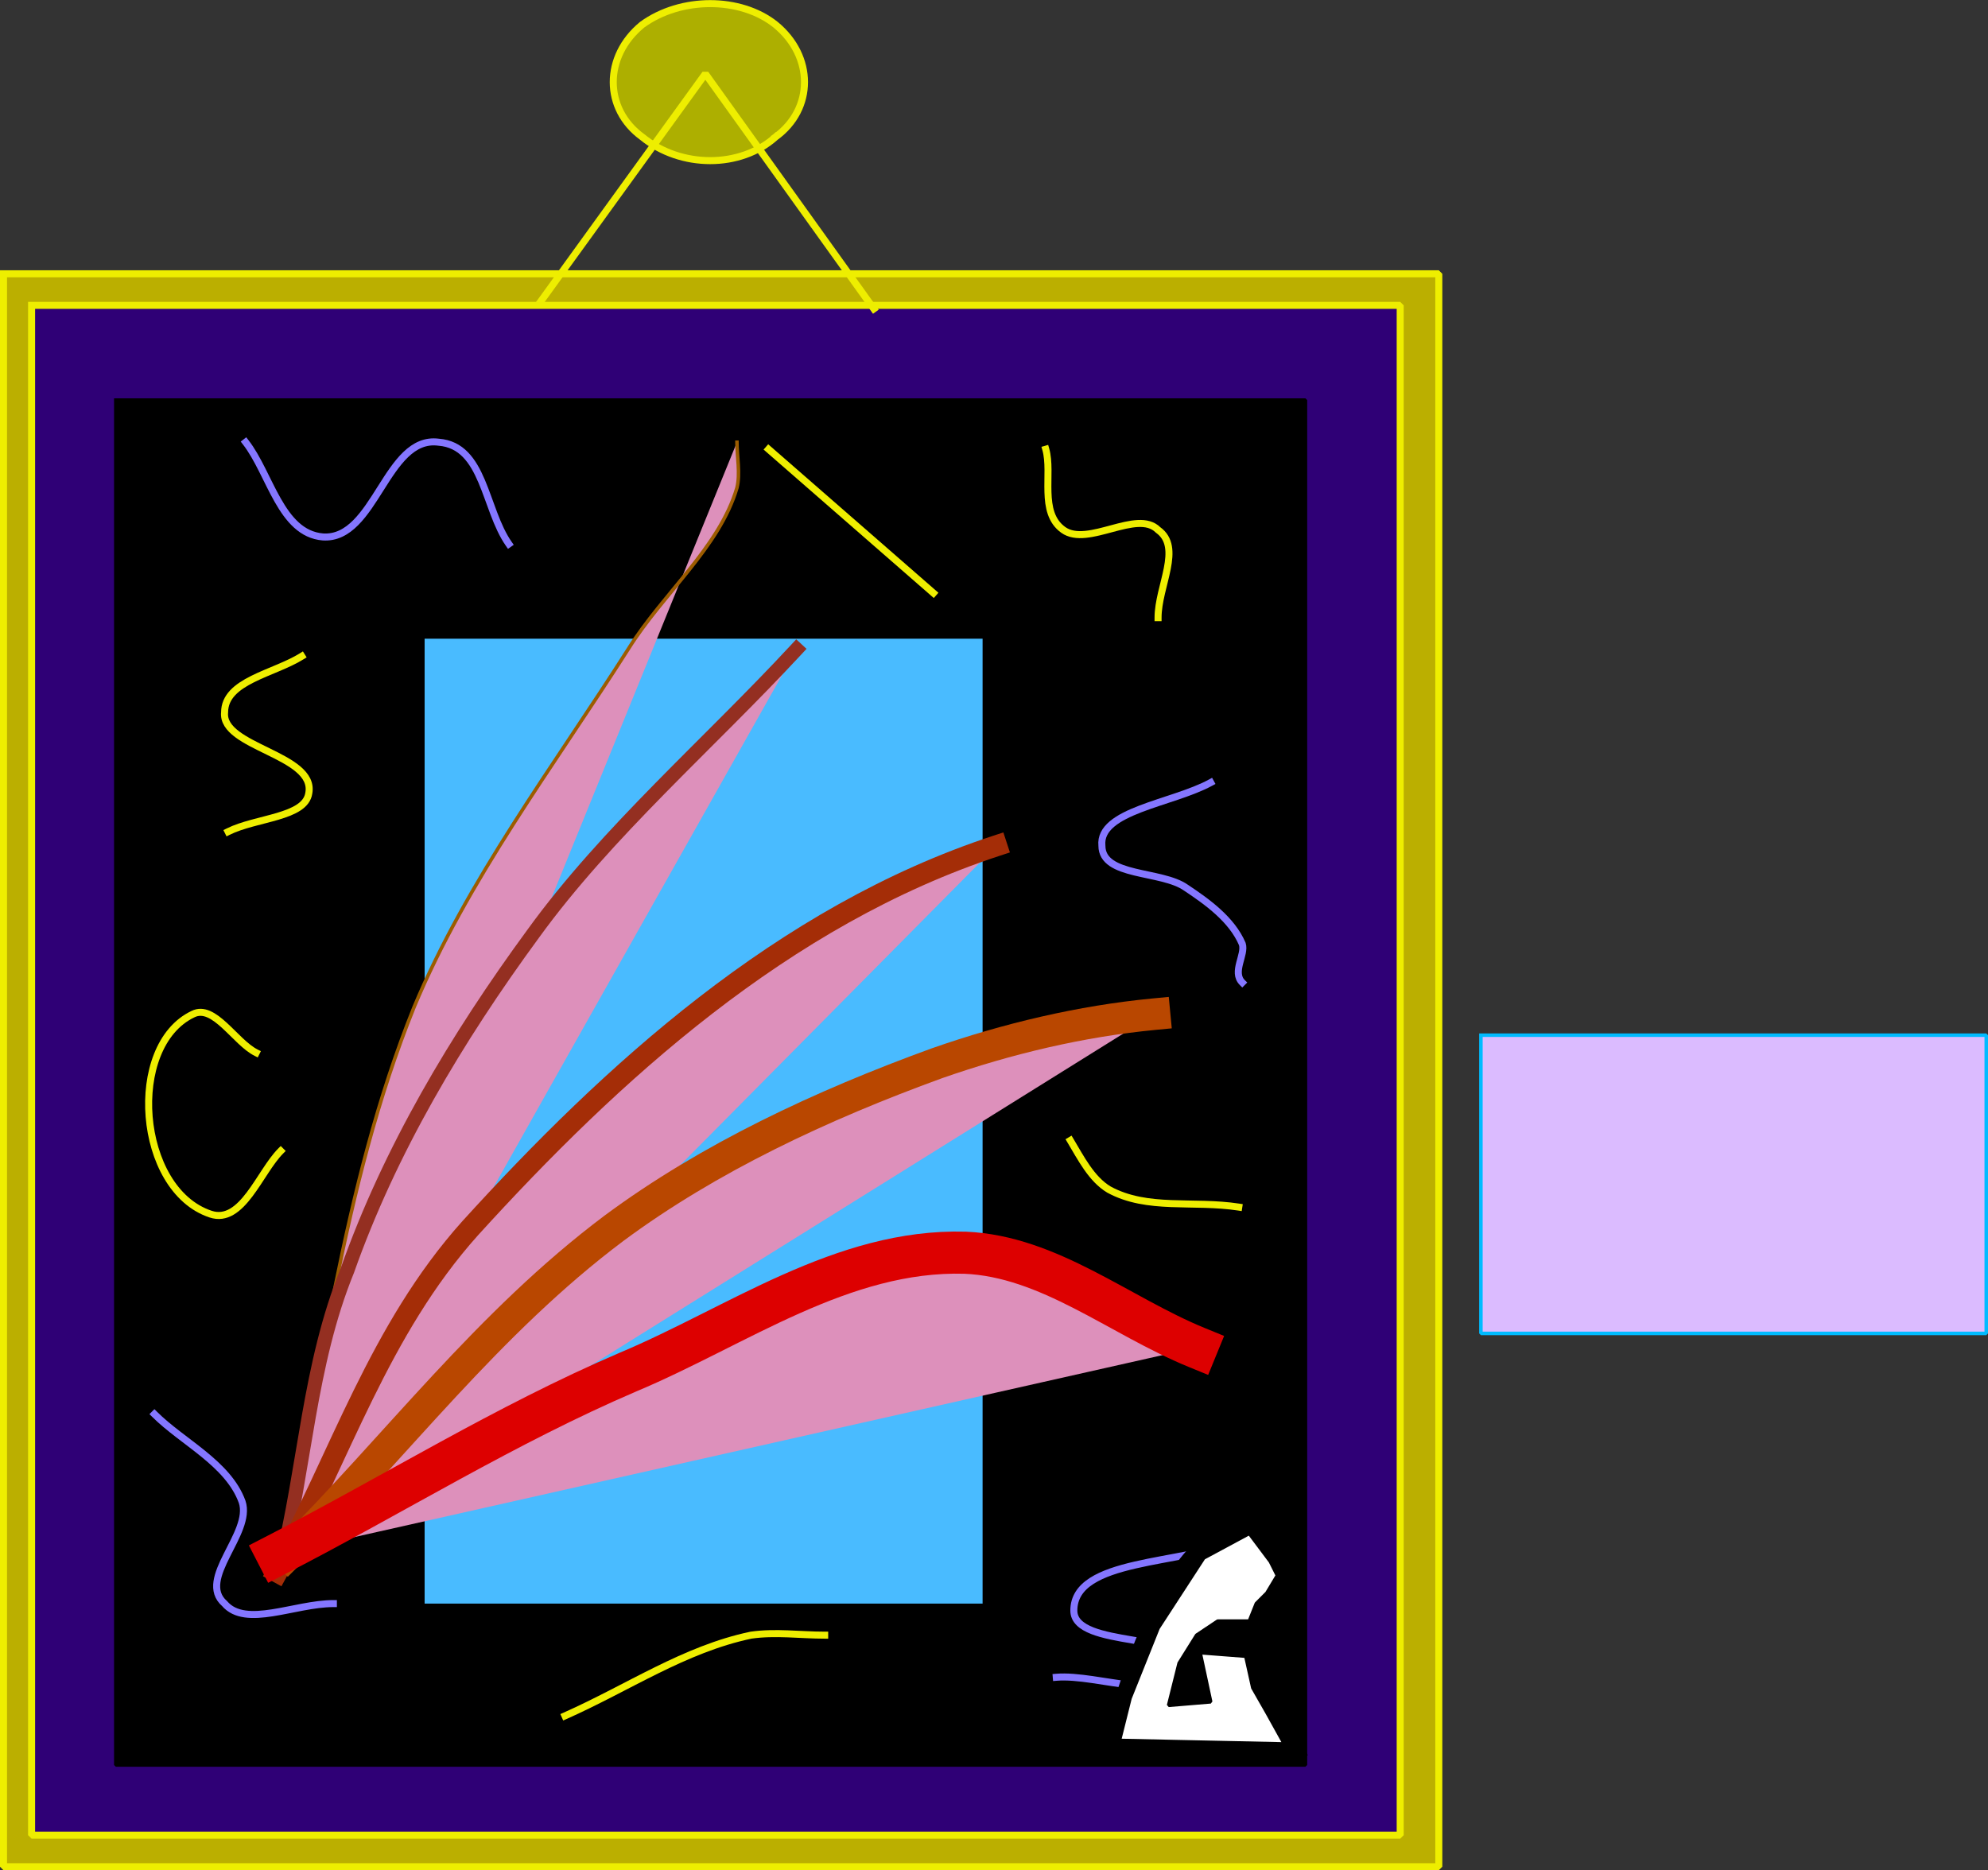
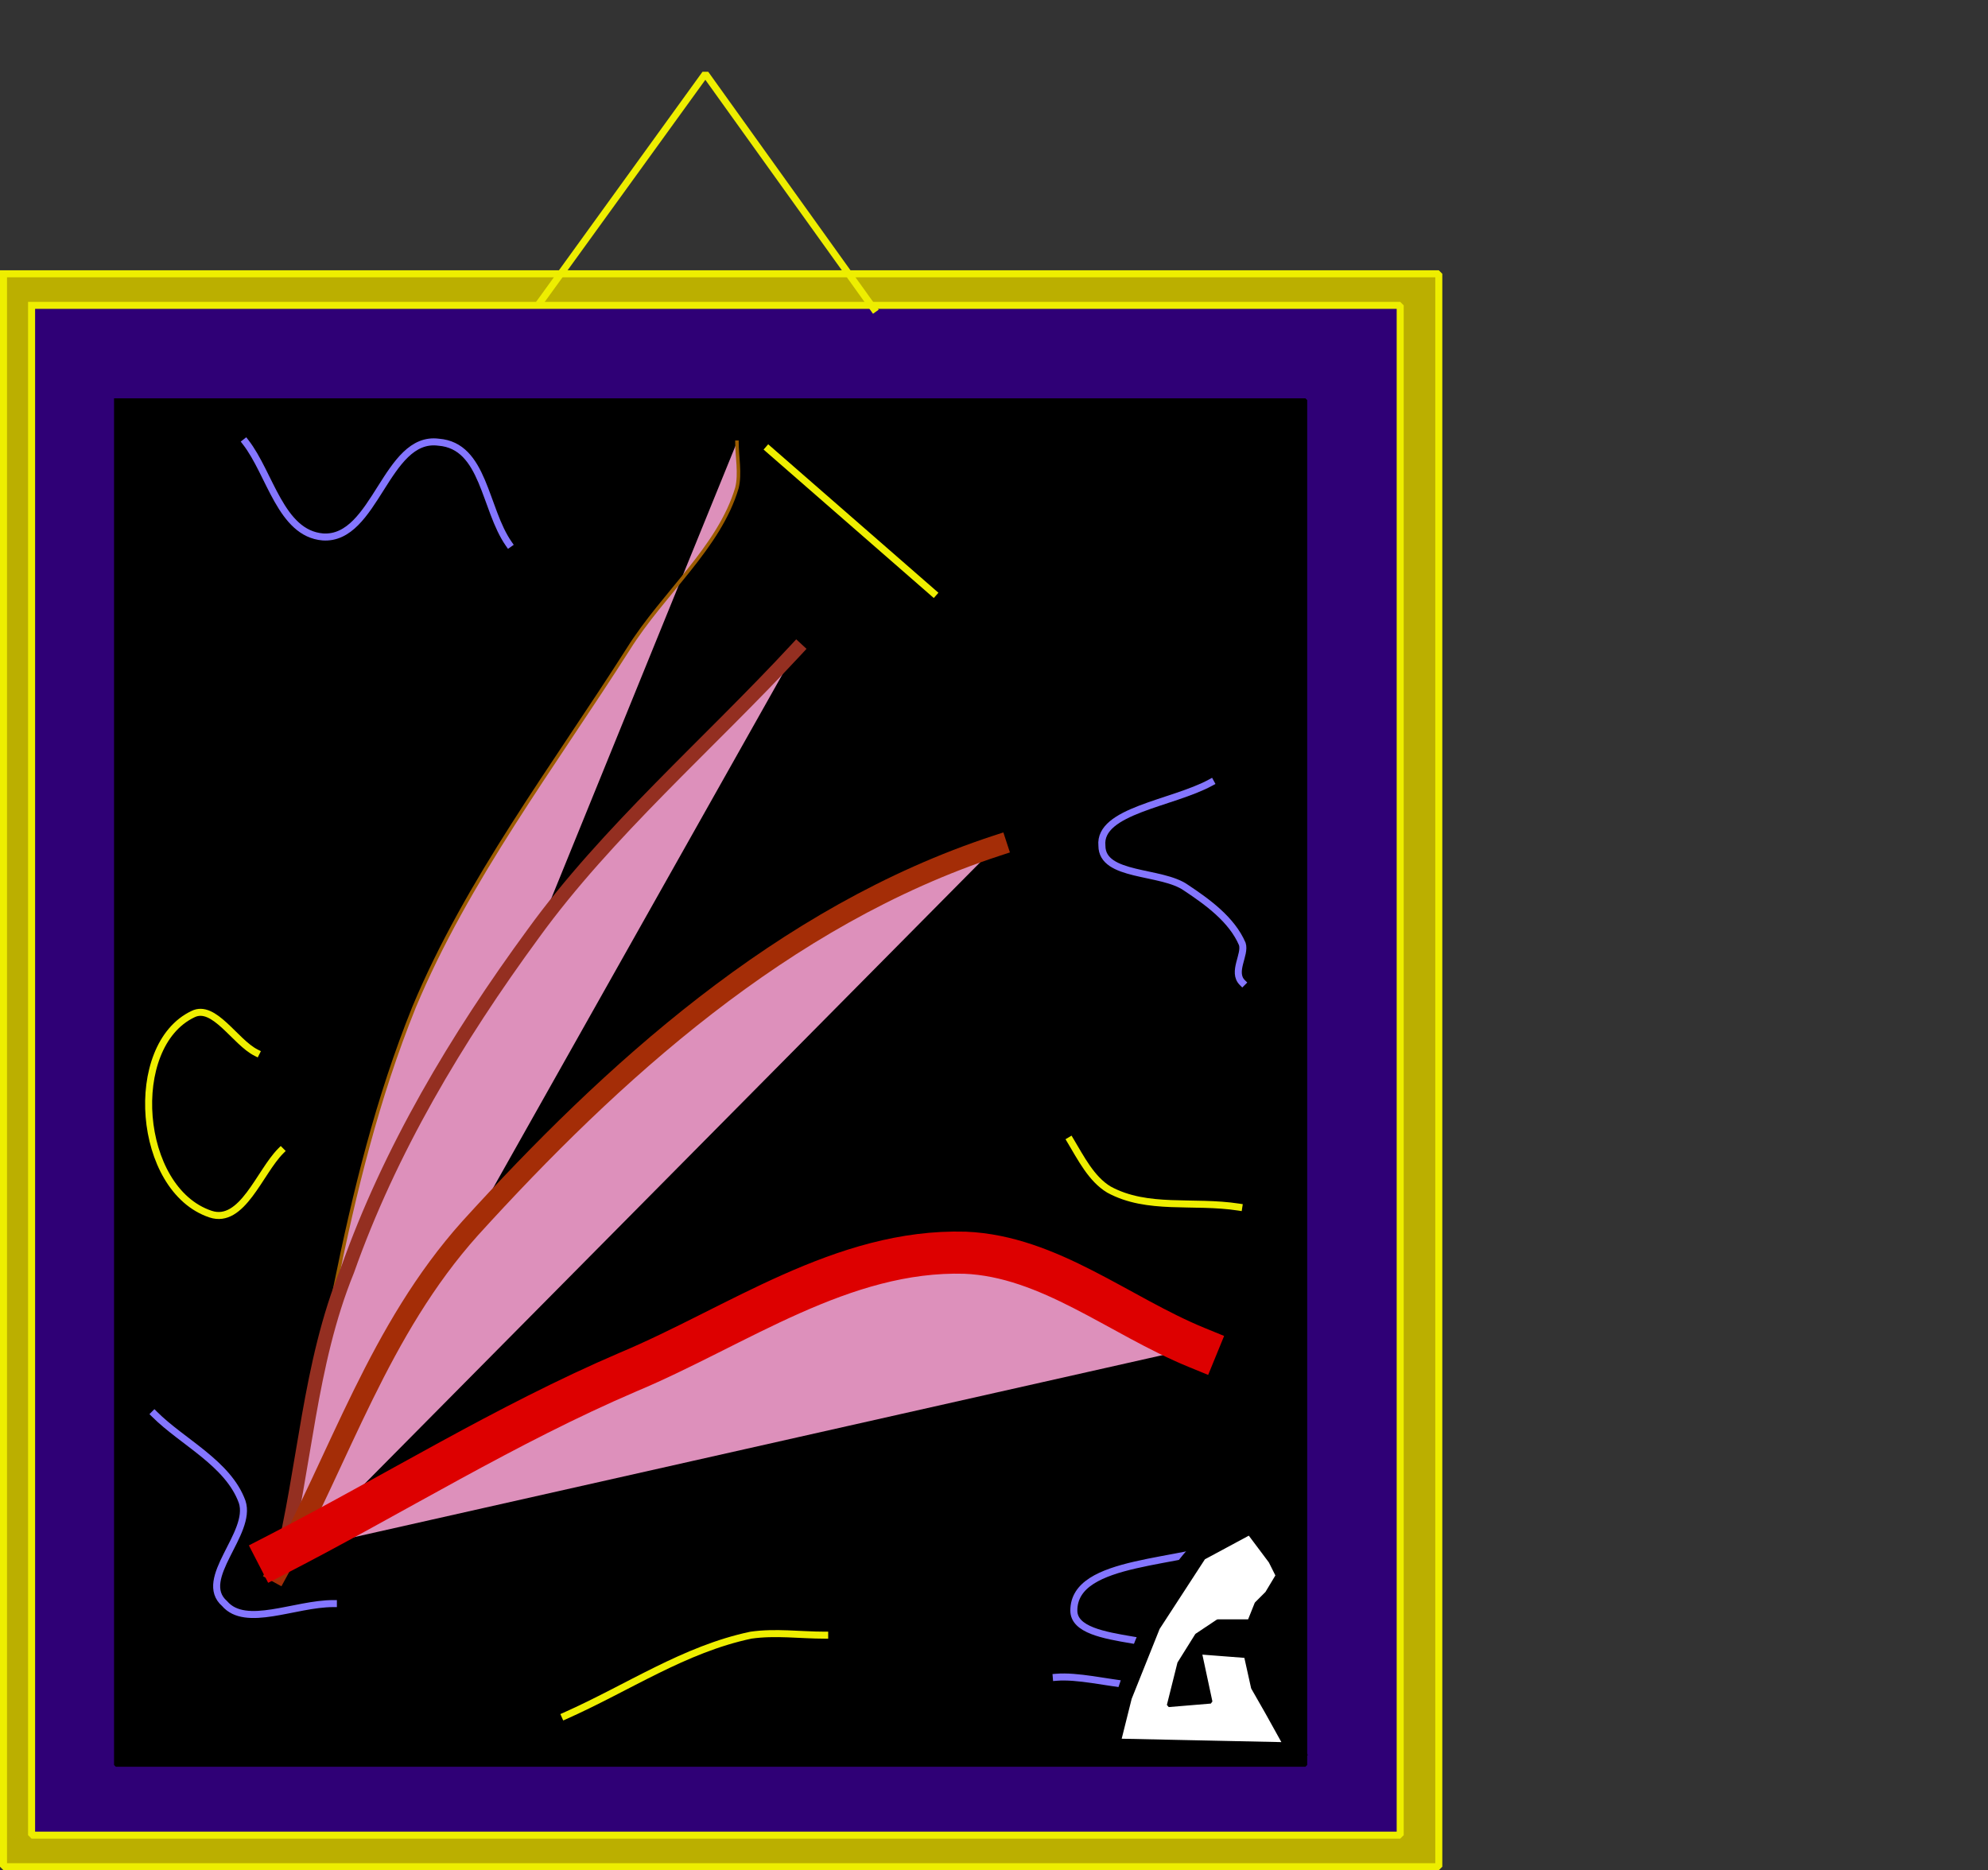
<svg xmlns="http://www.w3.org/2000/svg" width="566.5" height="533.032" version="1.2">
  <rect width="100%" height="100%" fill="#333333" stroke="none" />
  <g fill="none" fill-rule="evenodd" stroke="#000" stroke-linecap="square" stroke-linejoin="bevel" font-family="'Sans Serif'" font-size="12.5" font-weight="400">
-     <path fill="#dbbbff" stroke="#0bf" stroke-linecap="butt" d="M422 295.032h144v85H422v-85" vector-effect="non-scaling-stroke" />
    <path fill="#bbaf00" stroke="#ee0" stroke-linecap="butt" stroke-width="2" d="M1 78.032h409v454H1v-454" />
-     <path fill="#adaf00" stroke="#ee0" stroke-linecap="butt" stroke-width="2" d="M221 39.032c-10 9-27 9-38 0-11-8-11-23 0-32 11-8 28-8 38 0 11 9 11 24 0 32" />
    <path fill="#2f0076" stroke="#ee0" stroke-linecap="butt" stroke-width="2" d="M9 87.032h390v436H9v-436" />
    <path fill="#000" stroke-linecap="butt" d="M33 114.032h339v389H33v-389" vector-effect="non-scaling-stroke" />
-     <path fill="#49bbff" stroke="none" d="M121 182.032h159v275H121v-275" />
    <path fill="#dd90bb" stroke="#9c5c00" stroke-linecap="butt" d="M79 448.032c13-54 18-109 39-161 15-36 40-69 61-102 10-16 26-29 31-46 1-4 0-9 0-13" />
    <path fill="#dd90bb" stroke="#942f21" stroke-linecap="butt" stroke-width="4" d="M80 446.032c7-28 8-57 19-84 12-34 31-66 53-96 21-29 50-54 75-81" />
    <path fill="#dd90bb" stroke="#a42d07" stroke-linecap="butt" stroke-width="6" d="M79 448.032c18-33 29-69 55-98 40-44 89-89 150-109" />
-     <path fill="#dd90bb" stroke="#b94700" stroke-linecap="butt" stroke-width="9" d="M82 443.032c31-31 57-66 93-93 27-20 59-35 92-47 20-7 41-12 62-14" />
    <path fill="#dd90bb" stroke="#d00" stroke-linecap="butt" stroke-width="12" d="M79 443.032c33-17 65-37 100-52 31-13 61-35 96-34 24 1 44 18 66 27" />
-     <path stroke="#ee0" stroke-linecap="butt" stroke-width="2" d="M298 128.032c2 7-2 18 5 23s21-6 27 0c7 5 0 16 0 25m-265 61c8-4 22-4 23-11 2-11-25-13-24-23 0-9 14-11 22-16" />
    <path stroke="#8476ff" stroke-linecap="butt" stroke-width="2" d="M70 126.032c7 9 10 26 22 27 15 1 18-29 33-27 13 1 13 19 20 29m208 284c-16 7-47 5-47 20 0 11 34 6 31 16-3 11-24 2-36 3m-257-75c8 8 21 14 25 25 3 9-13 22-5 29 6 7 20 0 31 0" />
    <path stroke="#ee0" stroke-linecap="butt" stroke-width="2" d="M73 300.032c-6-3-12-14-18-11-19 9-16 50 5 57 9 3 14-12 20-18" />
    <path stroke="#8476ff" stroke-linecap="butt" stroke-width="2" d="M345 223.032c-11 6-32 8-31 18 0 9 17 7 24 12 6 4 13 9 16 16 1 3-3 8 0 11" />
    <path stroke="#ee0" stroke-linecap="butt" stroke-width="2" d="M353 344.032c-13-2-26 1-37-5-5-3-8-9-11-14m-144 164c18-8 34-19 53-23 7-1 14 0 21 0m-16-338 47 41m-112-83 47-65 48 67" />
    <path fill="#000" stroke-linecap="butt" d="M313 500.032c5-15 10-33 17-45 4-8 9-14 14-18 5-3 10-7 15-5 3 2 7 5 8 11 0 3-1 7-2 9-2 5-5 7-6 12-1 3-2 8-1 11 1 7 6 8 8 14l6 11" vector-effect="non-scaling-stroke" />
    <path fill="#fff" stroke-linecap="butt" d="m362 445.032-6-8-13 7-13 20-8 20-3 12 47 1-5-9-4-7-2-9-13-1 3 14-12 1 3-12 5-8 6-4h9l2-5 3-3 3-5-2-4" vector-effect="non-scaling-stroke" />
  </g>
</svg>